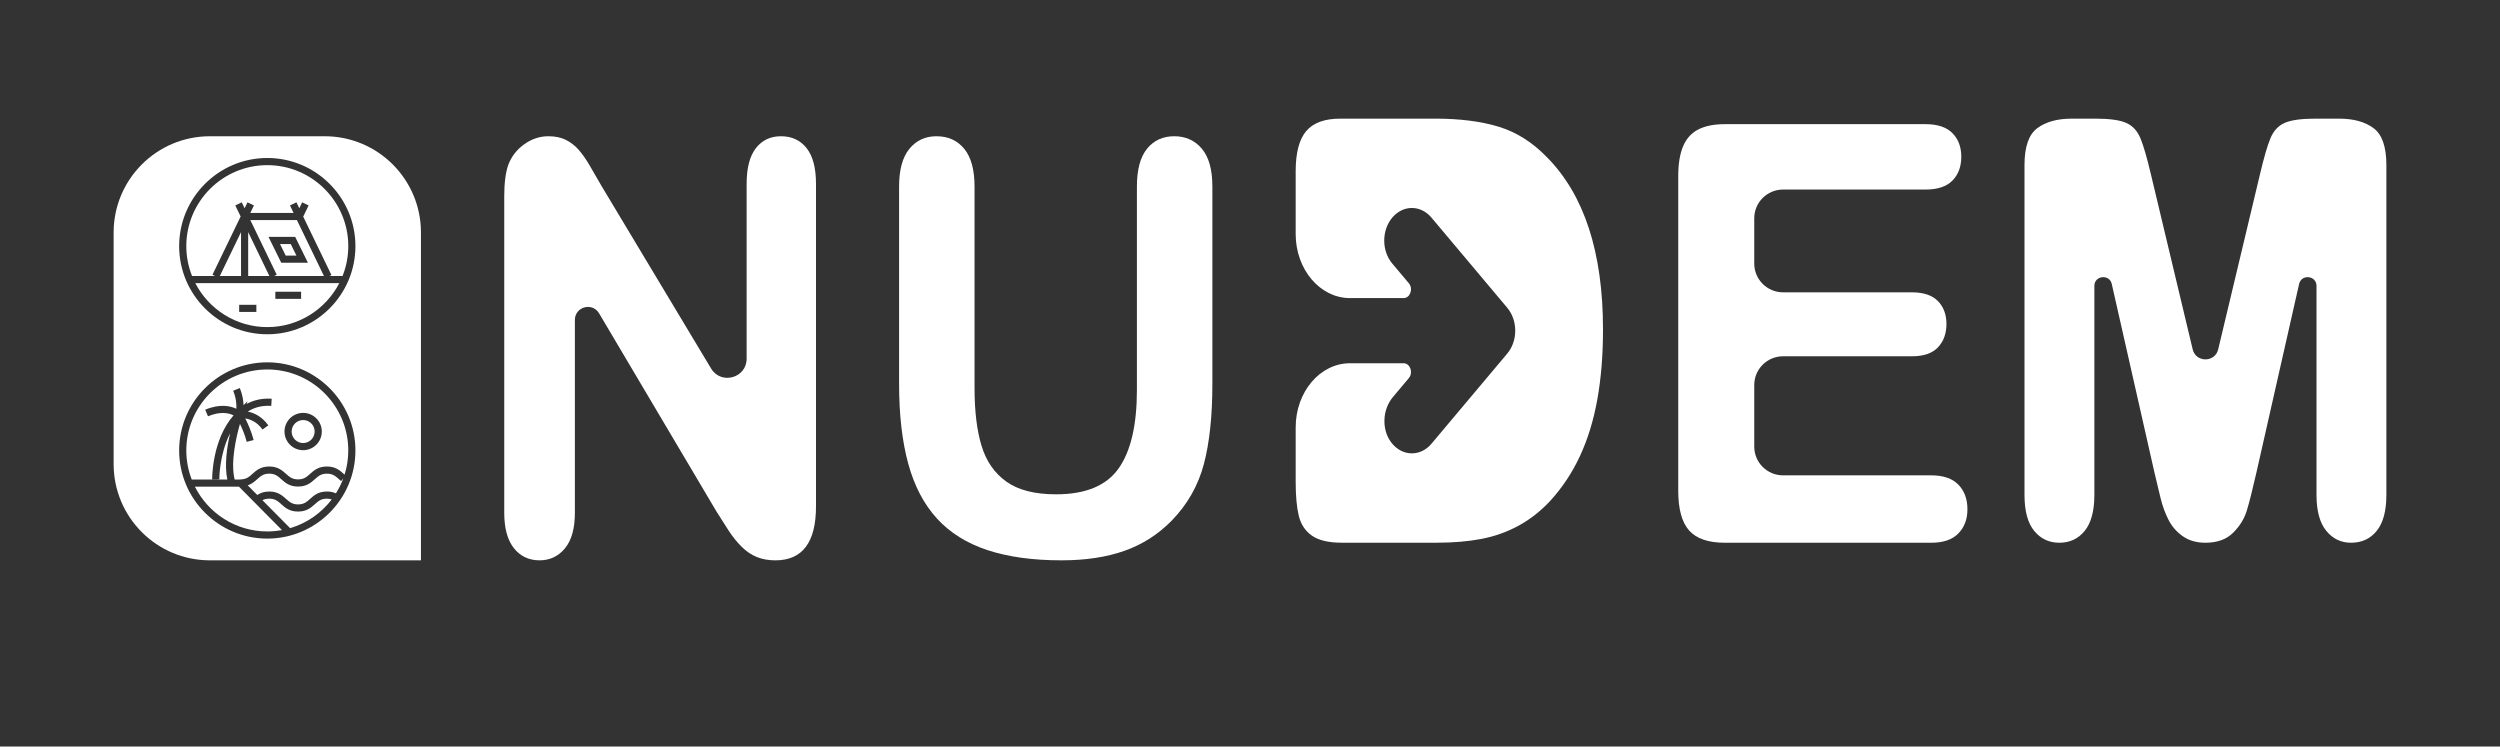
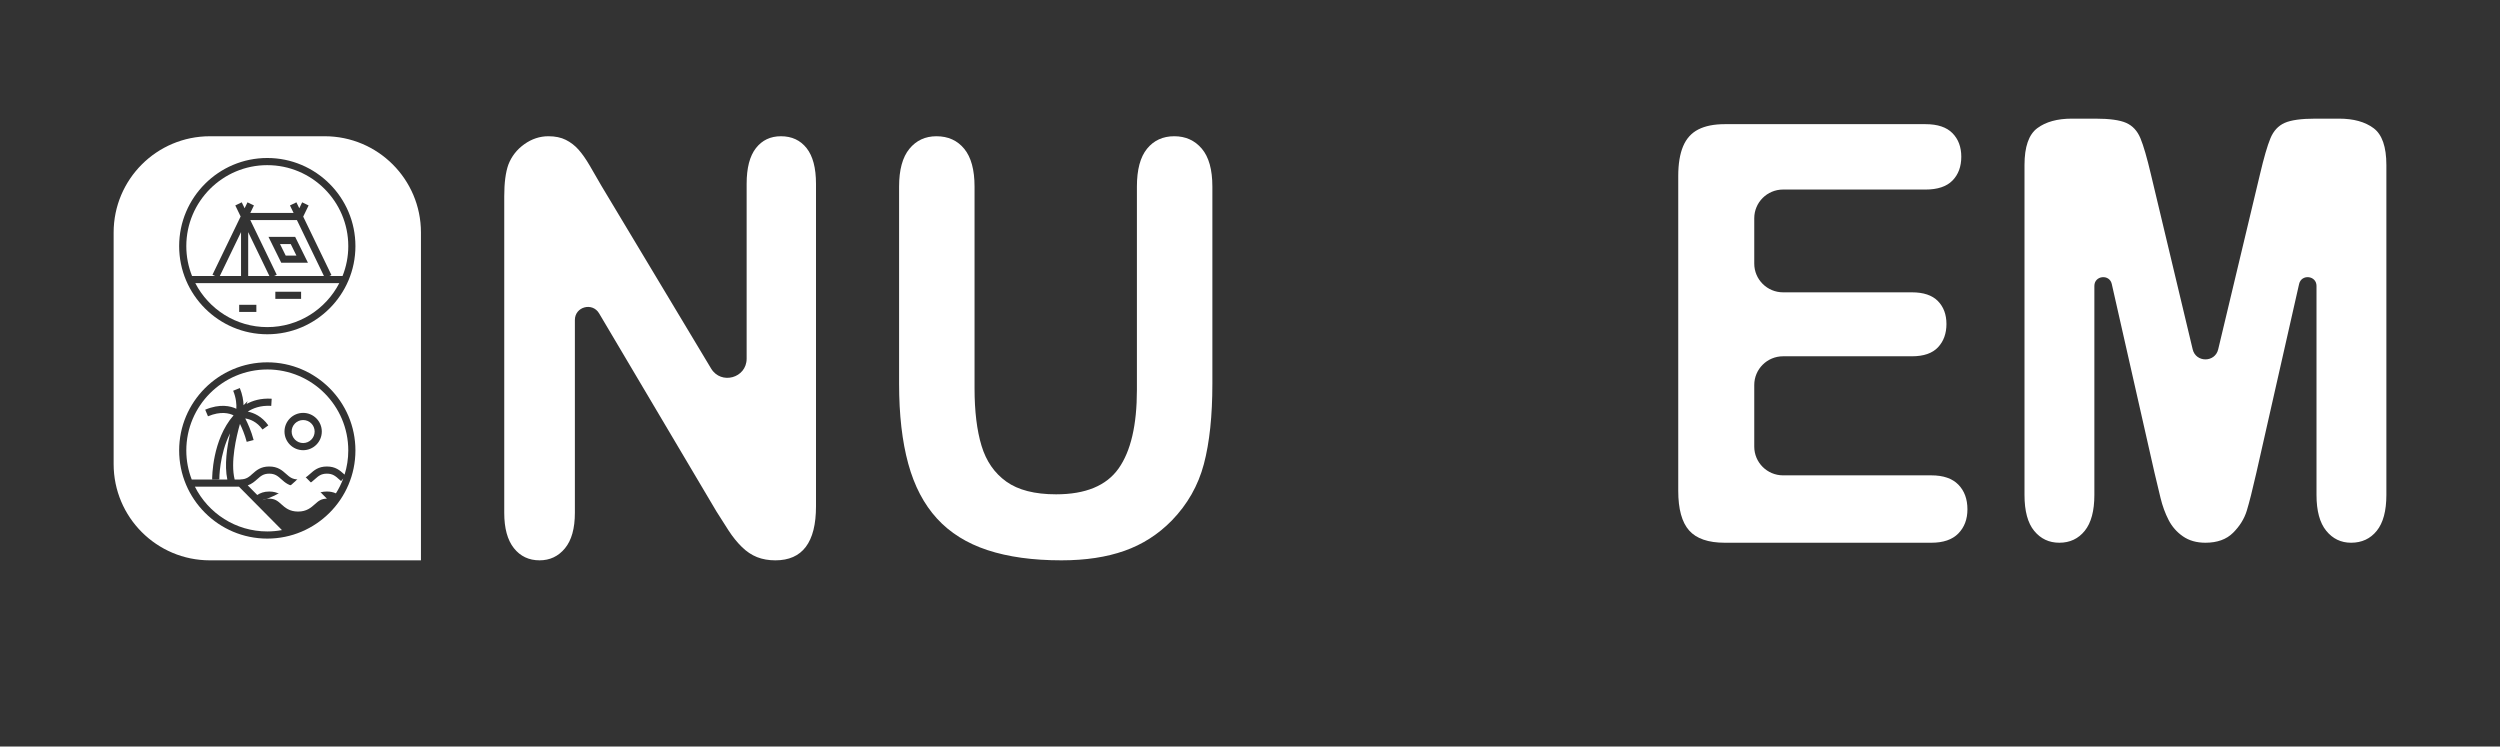
<svg xmlns="http://www.w3.org/2000/svg" id="LOGO_NUDEM_horiz_bgwhite" viewBox="0 0 960.872 286.942">
  <rect x="0" y="0" width="960.872" height="286.942" fill="#333333" stroke="none" />
  <defs>
    <style>.cls-1{fill:#fff;stroke-width:0px;}</style>
  </defs>
  <path class="cls-1" d="m740.048,72.849h-54.725c-6.119,0-11.079,4.944-11.079,11.042v17.422c0,6.098,4.96,11.042,11.079,11.042h49.512c4.459,0,7.786,1.116,9.984,3.347,2.196,2.233,3.295,5.176,3.295,8.834,0,3.66-1.082,6.639-3.246,8.944s-5.508,3.457-10.033,3.457h-49.512c-6.119,0-11.079,4.944-11.079,11.042v23.678c0,6.098,4.96,11.042,11.079,11.042h56.987c4.59,0,8.049,1.191,10.377,3.567,2.327,2.378,3.492,5.542,3.492,9.493,0,3.805-1.165,6.897-3.492,9.273-2.328,2.378-5.788,3.567-10.377,3.567h-79.378c-6.361,0-10.935-1.573-13.722-4.719-2.788-3.144-4.18-8.23-4.18-15.254v-120.934c0-4.68.623-8.505,1.869-11.468,1.245-2.963,3.197-5.119,5.853-6.475,2.656-1.353,6.049-2.03,10.181-2.03h77.116c4.655,0,8.115,1.152,10.377,3.457,2.262,2.305,3.393,5.322,3.393,9.054,0,3.805-1.131,6.859-3.393,9.163s-5.722,3.457-10.377,3.457Z" />
  <path class="cls-1" d="m828.082,181.705l-16.425-72.555c-.886-3.915-6.69-3.275-6.69.737v80.344c0,6.122-1.23,10.714-3.689,13.775s-5.722,4.591-9.787,4.591c-3.934,0-7.148-1.513-9.639-4.537-2.493-3.023-3.738-7.634-3.738-13.829V63.418c0-6.997,1.639-11.714,4.918-14.157,3.278-2.441,7.705-3.662,13.279-3.662h9.049c5.442,0,9.394.547,11.853,1.64s4.279,3.061,5.459,5.903,2.524,7.472,4.033,13.884l16.051,67.253c1.224,5.13,8.577,5.13,9.801,0l16.051-67.253c1.508-6.412,2.853-11.042,4.033-13.884,1.18-2.842,3-4.81,5.459-5.903s6.409-1.64,11.853-1.64h9.049c5.573,0,9.999,1.221,13.279,3.662,3.278,2.443,4.918,7.161,4.918,14.157v126.814c0,6.122-1.23,10.714-3.689,13.775s-5.754,4.591-9.885,4.591c-3.87,0-7.05-1.53-9.541-4.591-2.493-3.061-3.738-7.653-3.738-13.775v-80.344c0-4.013-5.804-4.652-6.69-.737l-16.425,72.555c-1.509,6.633-2.738,11.498-3.689,14.595-.951,3.099-2.705,5.922-5.262,8.473s-6.098,3.826-10.623,3.826c-3.41,0-6.295-.82-8.656-2.46s-4.197-3.733-5.508-6.286c-1.312-2.55-2.345-5.373-3.098-8.473-.754-3.097-1.525-6.322-2.312-9.675Z" />
-   <path class="cls-1" d="m594.52,60.386c-5.531-5.707-11.689-9.599-18.477-11.675-6.787-2.074-14.926-3.113-24.415-3.113h-36.482c-6.033,0-10.402,1.595-13.103,4.781-2.703,3.188-4.053,8.339-4.053,15.455v24.117c0,13.599,9.347,24.623,20.877,24.623h20.604c2.522,0,3.79-3.59,2.015-5.702l-6.38-7.59c-4.129-4.911-4.1-12.842.065-17.711,4.165-4.872,10.889-4.837,15.016.077l29.111,34.634c.117.14.219.289.33.434.123.16.251.316.366.481.112.162.21.333.315.5.106.171.219.338.317.513.098.175.182.357.271.536.088.176.182.349.263.529.083.186.152.379.226.569.071.18.148.358.211.542.067.196.12.397.179.596.054.183.114.365.161.55.051.202.087.407.129.611.038.188.083.374.114.563.034.204.053.41.077.615.023.192.053.383.068.576.016.203.019.406.027.609.008.198.022.395.022.592,0,.197-.014.394-.022.592-.008.204-.011.407-.027.61-.016.191-.045.381-.068.571-.025.207-.044.415-.078.621-.03.185-.074.367-.112.55-.043.209-.08.418-.132.625-.044.177-.102.35-.154.525-.061.208-.117.417-.187.622-.059.17-.13.335-.195.502-.079.204-.153.41-.243.61-.072.162-.158.317-.236.476-.098.198-.191.398-.299.59-.086.154-.186.301-.279.452-.116.188-.227.379-.353.561-.099.143-.211.277-.316.416-.125.165-.242.335-.375.494l-29.111,34.631c-2.076,2.471-4.809,3.707-7.54,3.707-2.942,0-5.883-1.432-8.01-4.301-3.7-4.99-3.261-12.603.696-17.311l6.152-7.319c1.775-2.112.507-5.702-2.015-5.702h-20.602c-11.53,0-20.877,11.024-20.877,24.623v21.114c0,5.264.392,9.544,1.178,12.842.785,3.299,2.466,5.856,5.043,7.672,2.576,1.817,6.41,2.724,11.501,2.724h36.482c6.347,0,12.05-.481,17.11-1.445,5.058-.963,9.788-2.631,14.187-5.003,4.399-2.372,8.452-5.521,12.161-9.451,4.713-5.115,8.578-10.914,11.595-17.401,3.017-6.486,5.247-13.768,6.693-21.848,1.445-8.078,2.168-17.012,2.168-26.796,0-29.648-7.196-51.739-21.587-66.267Z" />
  <path class="cls-1" d="m231.209,71.506l42.096,70.131c3.84,6.397,13.665,3.675,13.665-3.787v-67.205c0-6.091,1.188-10.661,3.564-13.709,2.376-3.046,5.582-4.57,9.619-4.57,4.166,0,7.454,1.524,9.863,4.57,2.408,3.048,3.613,7.618,3.613,13.709v123.97c0,13.835-5.209,20.751-15.625,20.751-2.604,0-4.948-.413-7.031-1.236-2.084-.825-4.037-2.132-5.859-3.925-1.823-1.79-3.516-3.887-5.078-6.29-1.562-2.401-3.125-4.854-4.688-7.365l-45.093-76.12c-2.592-4.376-9.302-2.538-9.302,2.548v74.109c0,6.021-1.27,10.575-3.809,13.655-2.539,3.082-5.795,4.623-9.766,4.623-4.102,0-7.39-1.559-9.863-4.677-2.475-3.118-3.711-7.65-3.711-13.601v-121.605c0-5.161.52-9.209,1.562-12.15,1.236-3.226,3.287-5.86,6.152-7.903,2.864-2.043,5.957-3.064,9.277-3.064,2.603,0,4.834.468,6.689,1.398,1.855.932,3.482,2.188,4.883,3.763,1.399,1.577,2.832,3.62,4.297,6.129,1.465,2.511,2.978,5.125,4.541,7.849Z" />
  <path class="cls-1" d="m345.564,147.522v-75.802c0-6.451,1.318-11.29,3.955-14.515s6.104-4.838,10.4-4.838c4.492,0,8.057,1.613,10.693,4.838s3.955,8.064,3.955,14.515v77.522c0,8.817.894,16.182,2.686,22.095,1.79,5.914,4.964,10.502,9.521,13.762,4.557,3.263,10.938,4.892,19.141,4.892,11.328,0,19.336-3.315,24.023-9.946,4.688-6.629,7.031-16.682,7.031-30.159v-78.167c0-6.521,1.302-11.379,3.906-14.569,2.603-3.188,6.087-4.785,10.449-4.785s7.894,1.597,10.596,4.785c2.701,3.19,4.053,8.048,4.053,14.569v75.802c0,12.329-1.091,22.617-3.272,30.858-2.182,8.243-6.299,15.483-12.354,21.719-5.209,5.306-11.264,9.177-18.164,11.612-6.901,2.436-14.975,3.656-24.219,3.656-11.003,0-20.476-1.308-28.418-3.925-7.943-2.616-14.421-6.666-19.434-12.15-5.014-5.484-8.691-12.508-11.035-21.074-2.344-8.564-3.516-18.798-3.516-30.697Z" />
  <path class="cls-1" d="m91.839,187.049h-16.936c5.118,10.194,15.667,17.211,27.829,17.211,1.924,0,3.805-.185,5.634-.52l-16.527-16.691Z" />
  <path class="cls-1" d="m124.791,52.367h-44.118c-20.434,0-37,16.565-37,37v89c0,20.434,16.566,37,37,37h81.118v-126c0-20.435-16.566-37-37-37Zm-22.059,154.643c-18.679,0-33.875-15.196-33.875-33.875s15.196-33.875,33.875-33.875,33.875,15.196,33.875,33.875-15.196,33.875-33.875,33.875Zm0-78.537c-18.679,0-33.875-15.196-33.875-33.875s15.196-33.875,33.875-33.875,33.875,15.196,33.875,33.875-15.196,33.875-33.875,33.875Z" />
  <polygon class="cls-1" points="109.809 98.239 113.933 98.239 111.743 93.799 107.619 93.799 109.809 98.239" />
  <path class="cls-1" d="m75.062,108.822c5.175,10.026,15.632,16.901,27.671,16.901s22.496-6.875,27.671-16.901h-55.341Zm23.471,11.078h-6.606v-2.75h6.606v2.75Zm17.194-5.026h-9.902v-2.75h9.902v2.75Z" />
-   <path class="cls-1" d="m125.642,191.663c-2.245,0-3.295.939-4.623,2.127-1.482,1.326-3.162,2.828-6.457,2.828s-4.977-1.502-6.458-2.827c-1.33-1.19-2.38-2.128-4.626-2.128-1.088,0-1.896.216-2.611.596l10.631,10.736c6.447-1.896,12.031-5.824,16.006-11.044-.563-.188-1.164-.288-1.862-.288Z" />
+   <path class="cls-1" d="m125.642,191.663c-2.245,0-3.295.939-4.623,2.127-1.482,1.326-3.162,2.828-6.457,2.828s-4.977-1.502-6.458-2.827c-1.33-1.19-2.38-2.128-4.626-2.128-1.088,0-1.896.216-2.611.596c6.447-1.896,12.031-5.824,16.006-11.044-.563-.188-1.164-.288-1.862-.288Z" />
  <path class="cls-1" d="m102.732,142.01c-17.162,0-31.125,13.963-31.125,31.125,0,3.934.741,7.696,2.079,11.164h13.686c-1.17-5.547-.131-12.535,1.071-17.777-4.175,8.166-4.149,17.572-4.148,17.692l-2.75.025c-.006-.64-.035-15.158,8.225-24.599-1.617-.807-4.907-1.714-9.832.362l-1.068-2.535c5.7-2.399,9.748-1.418,11.97-.356.098-1.587-.04-4.06-1.216-6.932l2.545-1.041c1.037,2.533,1.385,4.803,1.441,6.593l1.551-1.541-.378,1.077c2.224-1.238,5.399-2.291,9.641-2.021l-.168,2.744c-4.262-.253-7.202,1.001-9.018,2.21,2.341.473,5.413,1.797,7.892,5.291l-2.242,1.592c-2.133-3.007-4.796-3.971-6.631-4.259.976,1.889,2.325,4.854,3.226,8.301l-2.66.695c-.714-2.728-1.745-5.159-2.595-6.905-1.406,4.921-3.703,14.7-2.037,21.383h2.21v-.043c2.245,0,3.295-.939,4.623-2.127,1.482-1.326,3.162-2.828,6.457-2.828s4.977,1.502,6.458,2.827c1.33,1.19,2.38,2.128,4.626,2.128s3.295-.939,4.623-2.127c1.482-1.326,3.162-2.828,6.457-2.828,3.297,0,4.978,1.503,6.46,2.828.112.1.226.197.338.295.92-2.935,1.417-6.055,1.417-9.29,0-17.162-13.963-31.125-31.125-31.125Zm13.782,31.023c-3.954,0-7.171-3.217-7.171-7.171s3.217-7.171,7.171-7.171,7.171,3.217,7.171,7.171-3.217,7.171-7.171,7.171Z" />
  <path class="cls-1" d="m109.936,191.74c1.33,1.19,2.38,2.128,4.626,2.128s3.295-.939,4.623-2.127c1.482-1.326,3.162-2.828,6.457-2.828,1.274,0,2.417.238,3.47.712,1.127-1.797,2.081-3.713,2.827-5.731l-.84,1.009c-.282-.235-.556-.479-.829-.724-1.33-1.188-2.38-2.128-4.627-2.128-2.245,0-3.295.939-4.623,2.127-1.482,1.326-3.162,2.828-6.457,2.828s-4.977-1.502-6.458-2.827c-1.33-1.19-2.38-2.128-4.626-2.128s-3.295.939-4.623,2.127c-.984.88-2.067,1.829-3.64,2.373l3.66,3.696c1.117-.737,2.553-1.335,4.603-1.335,3.296,0,4.977,1.502,6.458,2.827Z" />
  <circle class="cls-1" cx="116.514" cy="165.863" r="4.421" />
  <path class="cls-1" d="m102.732,63.473c-17.162,0-31.125,13.963-31.125,31.125,0,4.051.786,7.92,2.201,11.474h8.838l-.982-.475,10.823-22.393-2.052-4.246,2.477-1.197,1.105,2.286,1.103-2.285,2.477,1.195-1.389,2.875h16.627l-1.389-2.874,2.477-1.197,1.105,2.286,1.105-2.286,2.477,1.197-2.077,4.297,10.843,22.439-.782.378h5.064c1.415-3.553,2.201-7.422,2.201-11.474,0-17.162-13.963-31.125-31.125-31.125Z" />
  <polygon class="cls-1" points="95.391 89.219 95.391 106.072 103.535 106.072 95.391 89.219" />
  <polygon class="cls-1" points="92.641 106.072 92.641 89.207 84.491 106.072 92.641 106.072" />
  <path class="cls-1" d="m106.361,105.597l-.982.475h19.122l-10.384-21.489h-17.912l10.156,21.015Zm11.996-4.608h-10.257l-4.905-9.94h10.257l4.905,9.94Z" />
</svg>